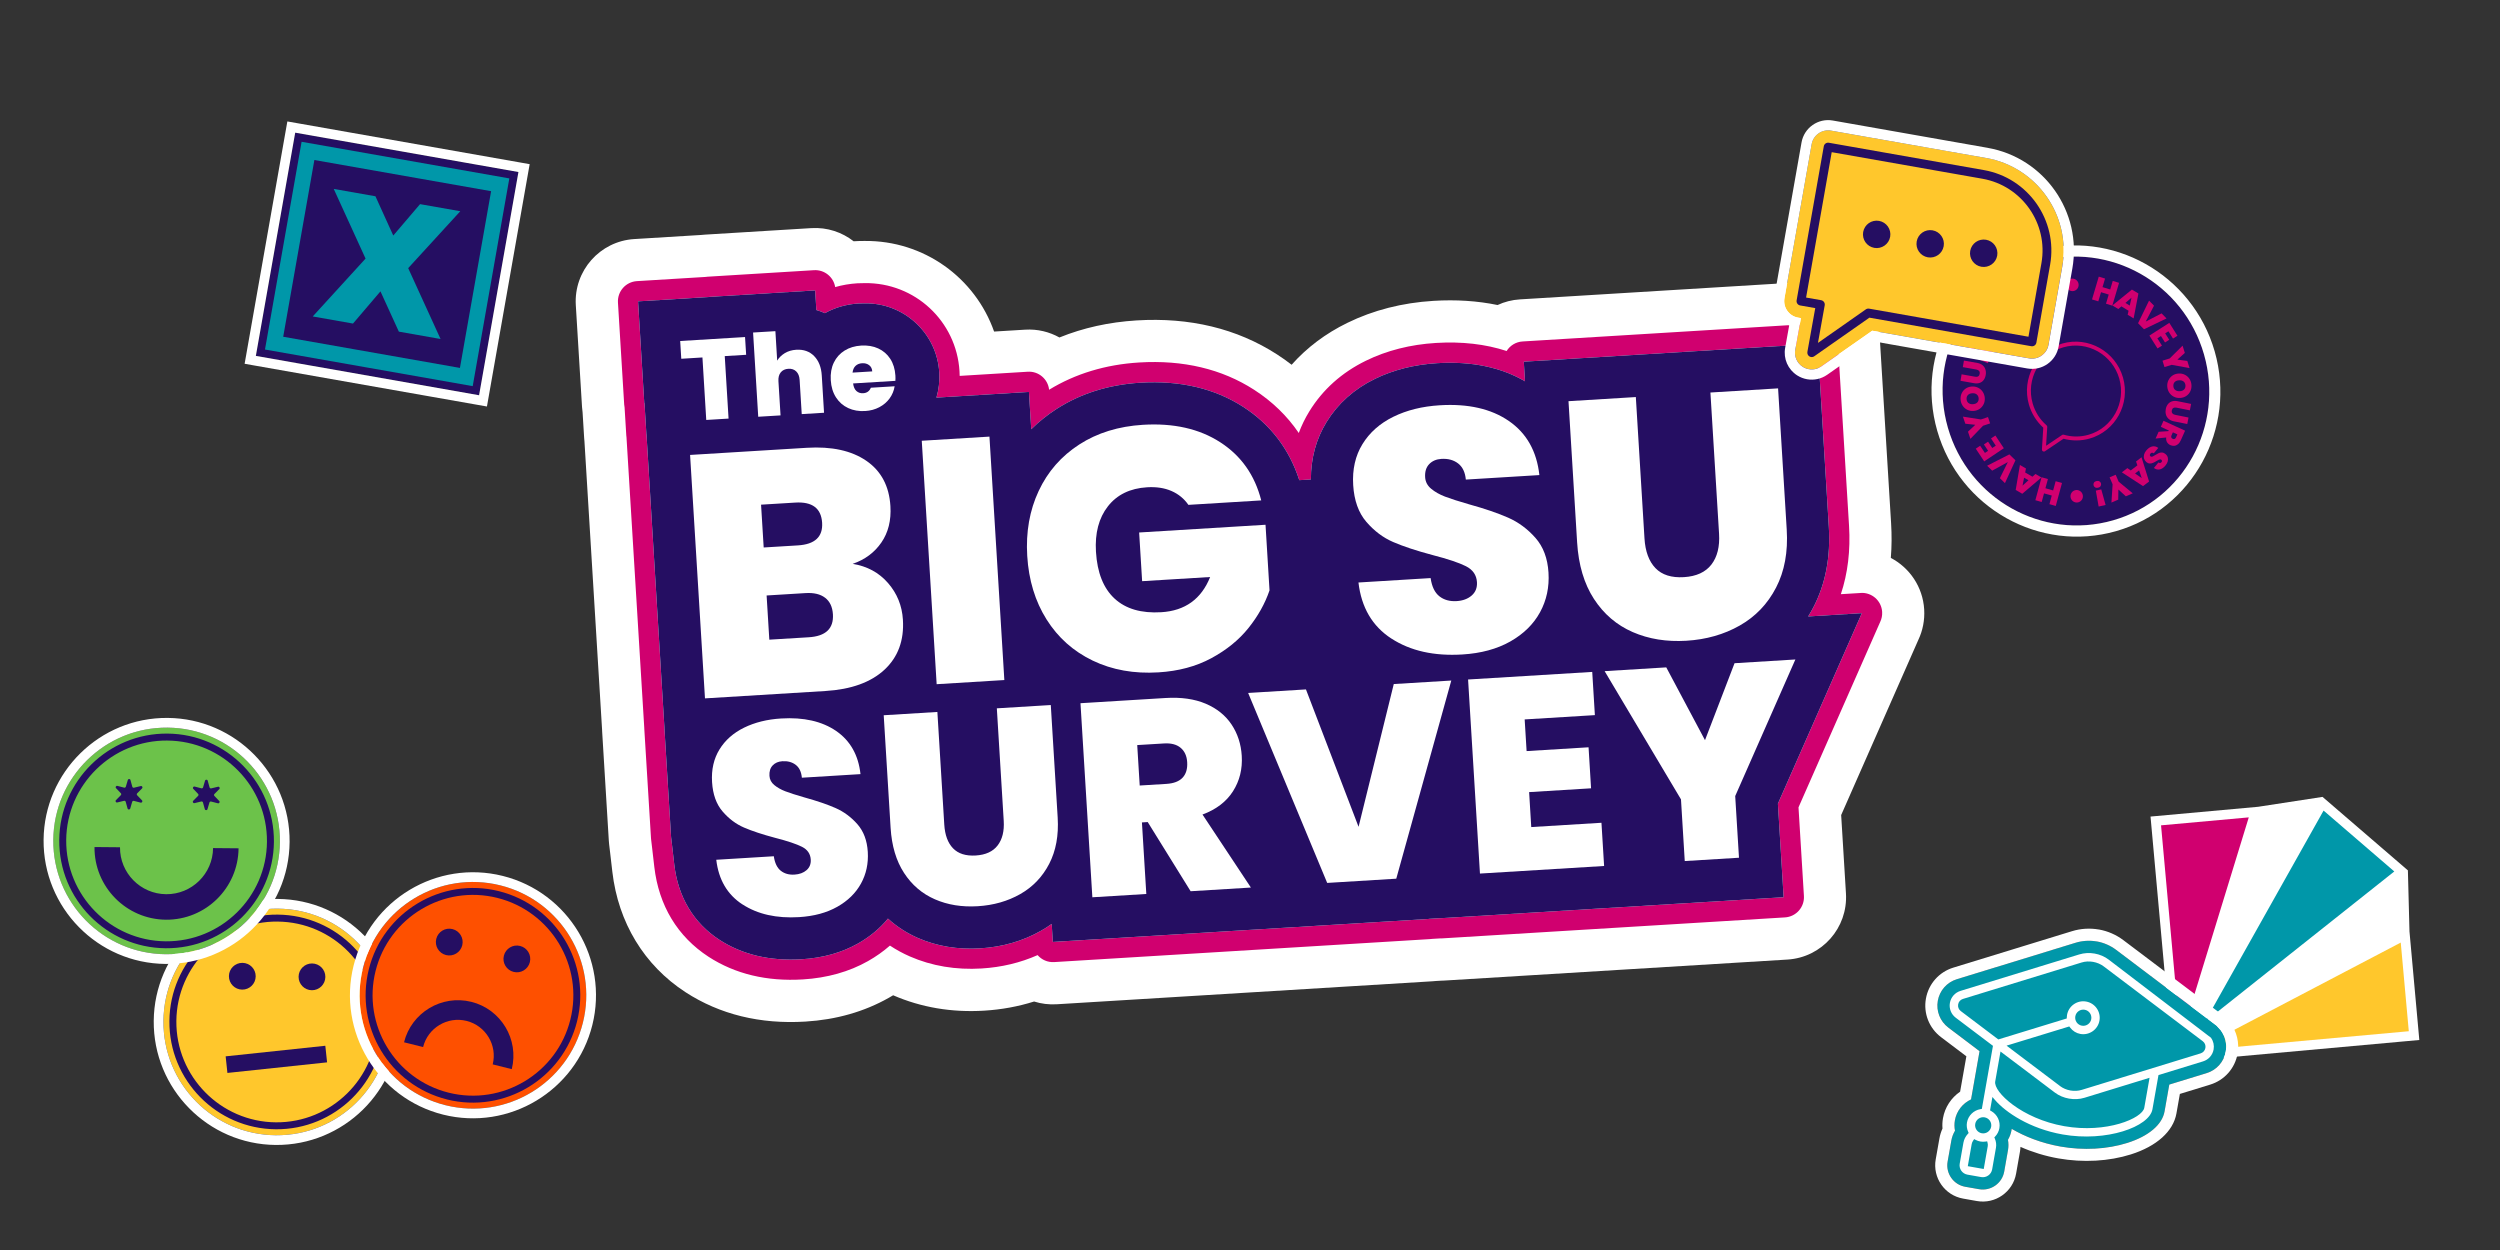
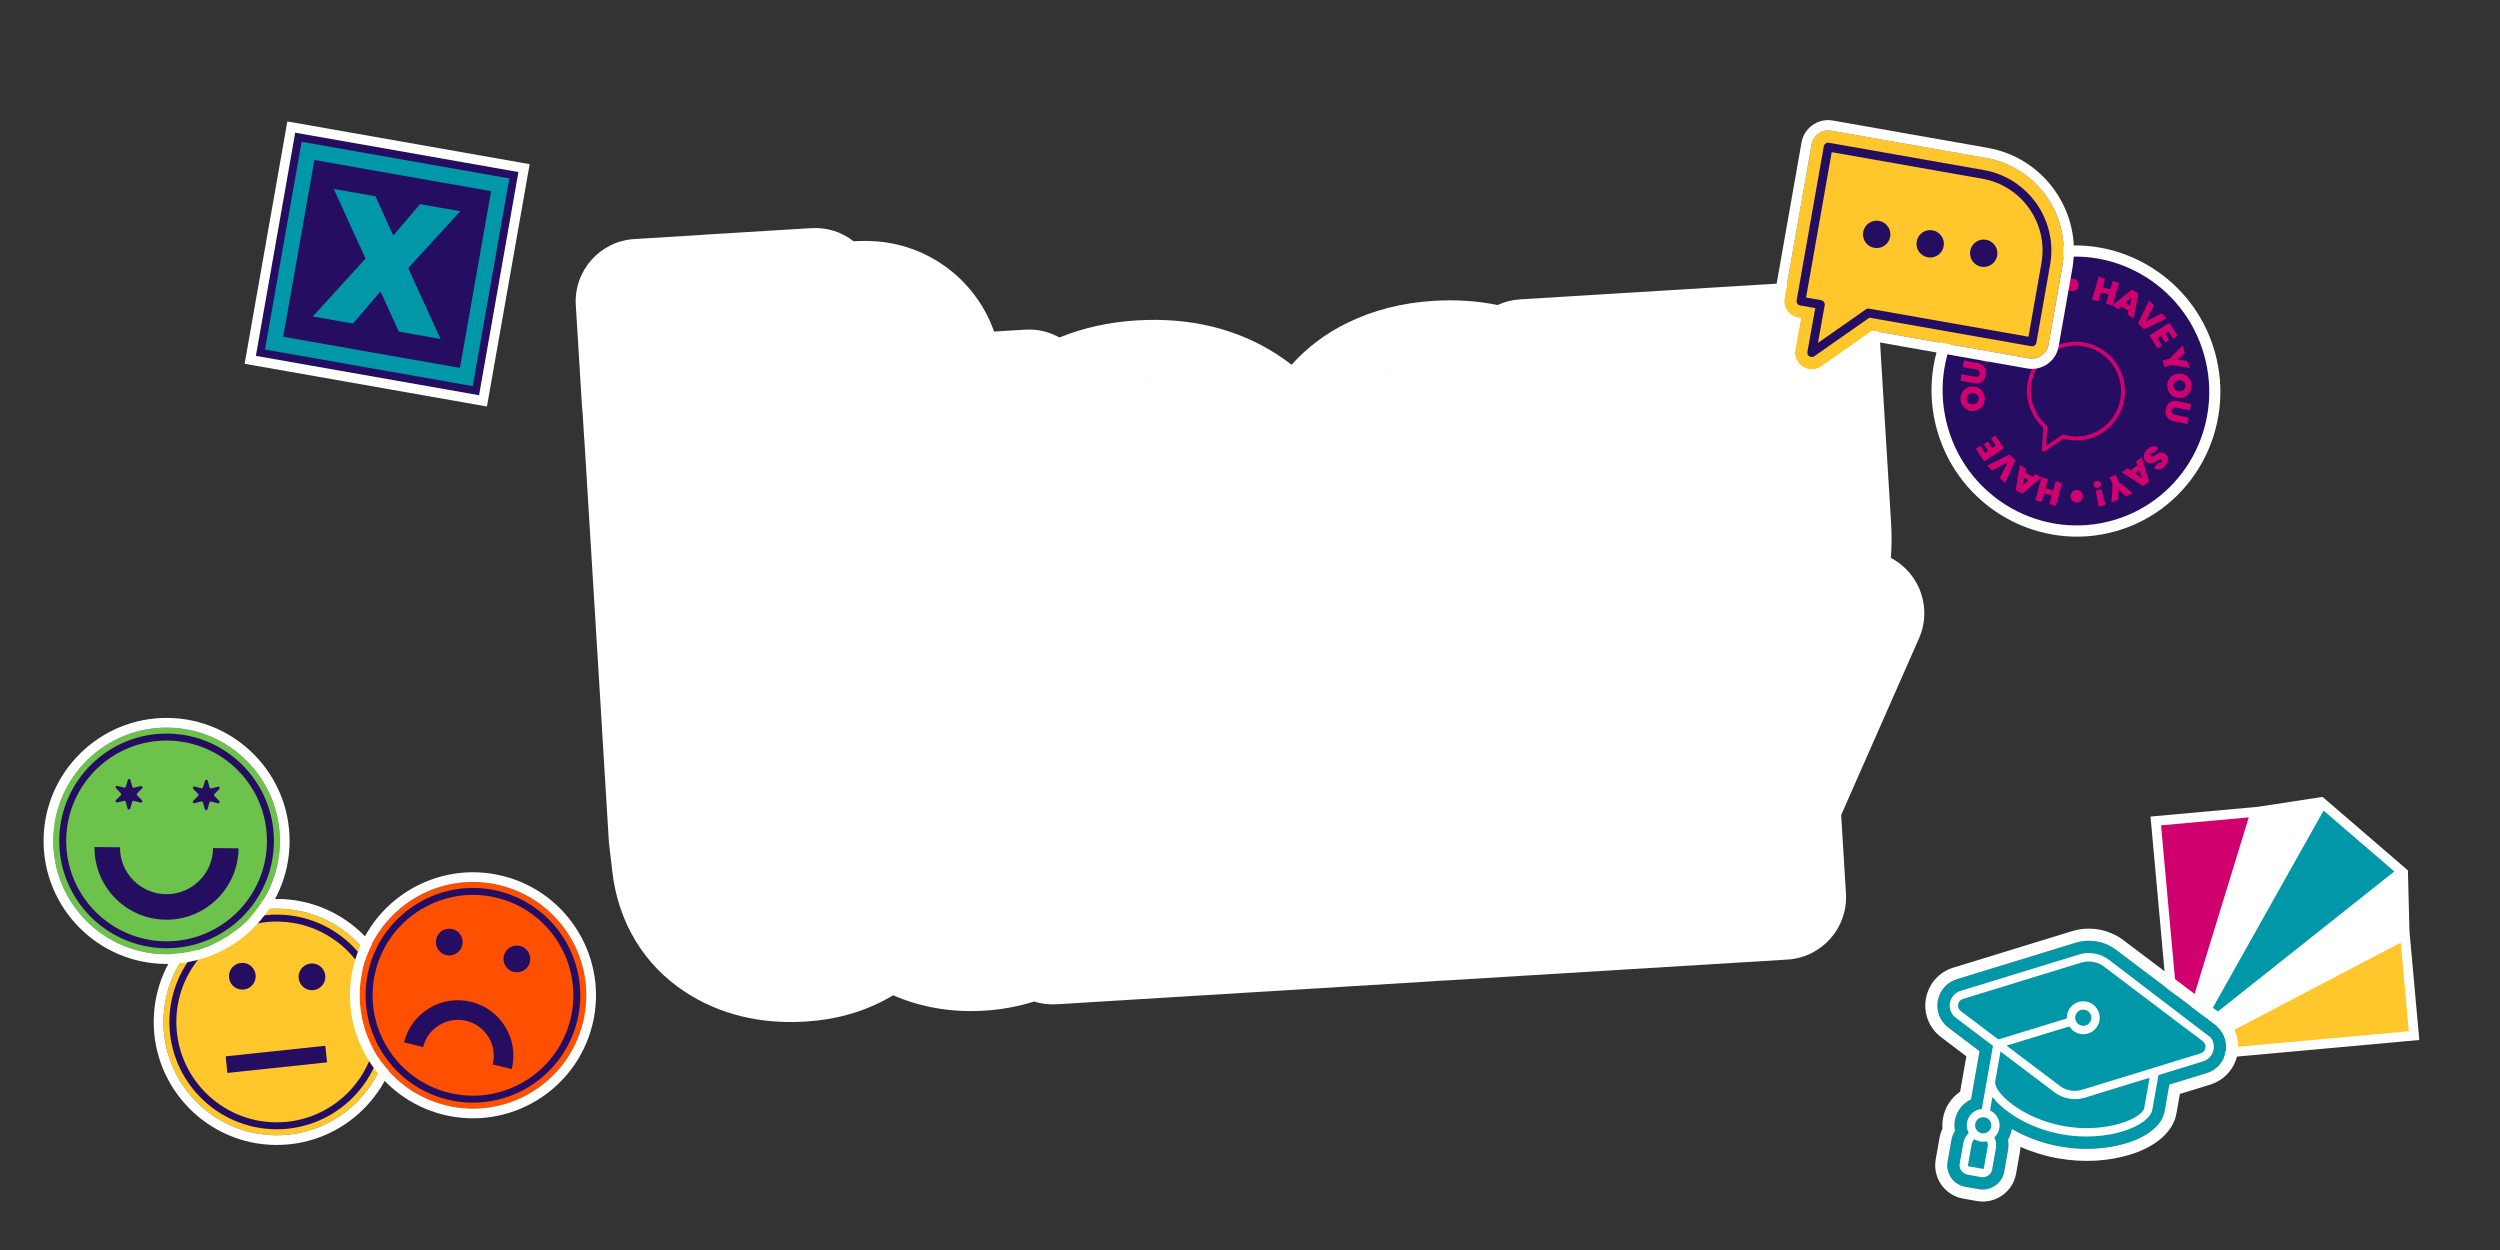
<svg xmlns="http://www.w3.org/2000/svg" id="Layer_1" data-name="Layer 1" viewBox="0 0 1200 600">
  <rect x="0" y="0" width="1200" height="600" fill="#333333" stroke="none" />
  <defs>
    <style>
      .cls-1 {
        clip-path: url(#clippath-6);
      }

      .cls-2 {
        clip-path: url(#clippath-7);
      }

      .cls-3 {
        clip-path: url(#clippath-4);
      }

      .cls-4 {
        clip-path: url(#clippath-9);
      }

      .cls-5 {
        clip-path: url(#clippath-10);
      }

      .cls-6 {
        fill: #fff;
      }

      .cls-7 {
        fill: #ffc72c;
      }

      .cls-8 {
        fill: none;
      }

      .cls-9 {
        fill: #6cc24a;
      }

      .cls-10 {
        fill: #fe5000;
      }

      .cls-11 {
        clip-path: url(#clippath-1);
      }

      .cls-12 {
        fill: #0097a9;
      }

      .cls-13 {
        clip-path: url(#clippath-5);
      }

      .cls-14 {
        fill: #250e62;
      }

      .cls-15 {
        fill: #d0006f;
      }

      .cls-16 {
        clip-path: url(#clippath-8);
      }

      .cls-17 {
        clip-path: url(#clippath-3);
      }

      .cls-18 {
        clip-path: url(#clippath-2);
      }

      .cls-19 {
        clip-path: url(#clippath);
      }
    </style>
    <clipPath id="clippath">
      <rect class="cls-8" width="1200" height="600" />
    </clipPath>
    <clipPath id="clippath-1">
      <rect class="cls-8" width="1200" height="600" />
    </clipPath>
    <clipPath id="clippath-2">
      <rect class="cls-8" width="1200" height="600" />
    </clipPath>
    <clipPath id="clippath-3">
      <rect class="cls-8" width="1200" height="600" />
    </clipPath>
    <clipPath id="clippath-4">
      <rect class="cls-8" width="1200" height="600" />
    </clipPath>
    <clipPath id="clippath-5">
      <rect class="cls-8" width="1200" height="600" />
    </clipPath>
    <clipPath id="clippath-6">
      <rect class="cls-8" width="1200" height="600" />
    </clipPath>
    <clipPath id="clippath-7">
      <rect class="cls-8" width="1200" height="600" />
    </clipPath>
    <clipPath id="clippath-8">
      <rect class="cls-8" width="1200" height="600" />
    </clipPath>
    <clipPath id="clippath-9">
      <rect class="cls-8" width="1200" height="600" />
    </clipPath>
    <clipPath id="clippath-10">
      <rect class="cls-8" width="1200" height="600" />
    </clipPath>
  </defs>
  <g class="cls-19">
    <g class="cls-11">
      <path class="cls-14" d="M1057.92,170.1c9.84,34.28-9.69,69.95-43.64,79.67-33.94,9.72-69.44-10.19-79.28-44.47-9.84-34.28,9.7-69.95,43.64-79.67,33.94-9.72,69.44,10.19,79.28,44.47" />
      <path class="cls-6" d="M977.15,120.45c-36.71,10.51-57.92,49.23-47.28,86.31,10.65,37.08,49.18,58.69,85.89,48.18,36.71-10.51,57.92-49.23,47.28-86.31-10.65-37.08-49.18-58.69-85.89-48.18M978.63,125.62c33.94-9.72,69.44,10.19,79.28,44.47,9.84,34.28-9.69,69.95-43.64,79.67-33.94,9.72-69.44-10.19-79.29-44.47-9.84-34.28,9.7-69.95,43.64-79.67" />
    </g>
    <polygon class="cls-15" points="1017.15 135.76 1013.91 146.71 1010.88 145.78 1012.18 141.39 1008.49 140.26 1007.19 144.65 1004.17 143.73 1007.41 132.78 1010.43 133.71 1009.21 137.82 1012.9 138.95 1014.12 134.83 1017.15 135.76" />
    <path class="cls-15" d="M1022.28,146.68l.84-3.8-2.92,2.53,2.09,1.27ZM1021.72,149.17l-3.45-2.11-1.48,1.28-2.85-1.73,9.38-7.62,3.12,1.9-2.3,11.94-2.86-1.74.43-1.92Z" />
    <polygon class="cls-15" points="1039.93 152.85 1029.12 158.05 1026.27 155.14 1031.55 144.3 1033.93 146.73 1029.94 154.37 1037.55 150.42 1039.93 152.85" />
    <polygon class="cls-15" points="1040.84 159.02 1039.28 160.01 1041.23 163.1 1039.21 164.39 1037.26 161.3 1035.54 162.4 1037.74 165.9 1035.61 167.26 1031.71 161.07 1041.27 154.97 1045.18 161.16 1043.05 162.52 1040.84 159.02" />
    <polygon class="cls-15" points="1050.98 176.68 1042.39 175.12 1038.95 176.19 1038 173.13 1041.45 172.06 1047.64 165.92 1048.72 169.4 1045.14 172.62 1049.91 173.25 1050.98 176.68" />
    <g class="cls-18">
      <path class="cls-15" d="M1044.12,187.19c.55.44,1.27.64,2.14.6.9-.05,1.6-.32,2.09-.81.49-.5.72-1.15.67-1.96-.05-.82-.34-1.45-.89-1.89-.55-.44-1.27-.64-2.17-.59-.89.04-1.58.31-2.08.8-.49.49-.72,1.15-.67,1.97.04.81.34,1.44.89,1.88M1040.89,182.47c.45-.92,1.1-1.67,1.95-2.24.85-.57,1.84-.88,2.95-.94,1.11-.06,2.13.16,3.04.64.91.48,1.64,1.15,2.18,2.03.54.87.84,1.84.9,2.91.06,1.08-.13,2.08-.58,3-.44.92-1.09,1.66-1.95,2.22-.86.56-1.84.87-2.96.93s-2.13-.15-3.04-.63c-.91-.47-1.64-1.15-2.19-2.02-.55-.87-.85-1.84-.91-2.91-.06-1.07.14-2.07.58-2.99" />
      <path class="cls-15" d="M1051.16,196.97l-6.47-1.3c-.6-.12-1.09-.07-1.47.14-.38.21-.63.61-.74,1.18s-.03,1.04.25,1.4c.28.36.71.6,1.3.72l6.46,1.3-.6,3.12-6.47-1.3c-1.02-.21-1.85-.6-2.49-1.18-.64-.58-1.07-1.28-1.29-2.1-.22-.82-.24-1.69-.07-2.6.17-.91.51-1.69,1.02-2.33.5-.64,1.15-1.1,1.95-1.36.79-.26,1.71-.29,2.74-.08l6.46,1.3-.6,3.1Z" />
-       <path class="cls-15" d="M1042.97,207.53l-.64,1.43c-.18.39-.21.73-.11,1.01.1.28.32.5.68.66.33.15.64.17.92.06s.51-.36.68-.75l.64-1.43-2.16-.99ZM1036.13,207.26l4.74-.32.14-.31-3.82-1.75,1.29-2.9,10.36,4.74-2.03,4.57c-.37.84-.83,1.48-1.38,1.93-.55.45-1.14.71-1.77.77-.64.07-1.27-.05-1.9-.33-.7-.32-1.24-.8-1.6-1.43-.36-.63-.49-1.38-.38-2.23l-5.09.5,1.44-3.24Z" />
      <path class="cls-15" d="M1033.01,214.31c1.02-.25,2.01-.02,2.95.68l-2.14,2.6c-.33-.23-.62-.33-.9-.29-.27.04-.51.18-.71.43-.19.23-.28.46-.29.7,0,.24.09.44.29.61.26.21.55.26.89.14.34-.12.82-.38,1.43-.78.66-.41,1.23-.72,1.7-.93.47-.2.98-.29,1.54-.27.56.03,1.11.27,1.67.74.56.47.93,1.02,1.1,1.64.17.62.15,1.26-.05,1.94-.2.67-.56,1.32-1.08,1.95-.84,1.02-1.75,1.64-2.73,1.85-.98.21-1.91-.02-2.81-.7l2.18-2.65c.27.21.54.3.8.26.26-.04.49-.18.69-.42.15-.18.22-.38.21-.58-.01-.21-.12-.39-.32-.56-.17-.14-.36-.19-.59-.17-.23.03-.46.1-.7.22-.24.12-.59.31-1.03.57-.65.4-1.21.7-1.7.9-.48.21-1,.3-1.55.28-.55-.02-1.08-.24-1.6-.67-.52-.44-.88-.96-1.08-1.57-.2-.61-.21-1.26-.05-1.96.17-.7.53-1.38,1.08-2.05.84-1.02,1.77-1.66,2.8-1.91" />
    </g>
    <path class="cls-15" d="M1024.84,227.28l3.2,2.21-1.28-3.69-1.93,1.48ZM1022.75,225.82l3.19-2.45-.64-1.86,2.63-2.02,3.62,11.64-2.89,2.21-10.17-6.62,2.64-2.03,1.61,1.12Z" />
    <polygon class="cls-15" points="1013.49 241.24 1014.05 232.47 1012.61 229.13 1015.52 227.87 1016.96 231.21 1023.72 236.8 1020.41 238.23 1016.83 234.97 1016.75 239.82 1013.49 241.24" />
    <g class="cls-17">
      <path class="cls-15" d="M1007.73,231.05c.4.23.65.57.76,1.04.11.46.03.89-.23,1.27-.26.38-.66.63-1.21.75-.53.12-1,.07-1.4-.17-.4-.23-.65-.58-.76-1.04-.1-.45-.03-.87.23-1.25.26-.38.66-.63,1.19-.75.54-.12,1.02-.07,1.41.16M1007.35,243.14l-1.36-7.64,2.62-.59,2.08,7.48-3.34.75Z" />
    </g>
    <polygon class="cls-15" points="976.97 240.1 979.95 229.08 983 229.94 981.8 234.36 985.51 235.41 986.71 230.98 989.76 231.84 986.77 242.86 983.72 242 984.85 237.86 981.13 236.82 980.01 240.96 976.97 240.1" />
    <path class="cls-15" d="M971.56,229.3l-.75,3.82,2.86-2.6-2.11-1.22ZM972.07,226.79l3.5,2.03,1.45-1.31,2.88,1.67-9.21,7.83-3.16-1.83,2.03-11.99,2.9,1.68-.38,1.93Z" />
    <polygon class="cls-15" points="953.81 223.56 964.5 218.1 967.41 220.94 962.38 231.91 959.94 229.53 963.76 221.8 956.24 225.92 953.81 223.56" />
    <polygon class="cls-15" points="952.76 217.41 954.29 216.38 952.27 213.34 954.26 212 956.28 215.04 957.98 213.91 955.69 210.46 957.79 209.05 961.84 215.15 952.42 221.47 948.37 215.37 950.47 213.96 952.76 217.41" />
-     <polygon class="cls-15" points="942.21 199.98 950.83 201.34 954.24 200.19 955.26 203.23 951.85 204.37 945.79 210.66 944.63 207.21 948.14 203.9 943.35 203.39 942.21 199.98" />
    <g class="cls-3">
      <path class="cls-15" d="M948.82,189.31c-.56-.43-1.28-.61-2.16-.55-.9.07-1.59.35-2.07.86-.48.51-.69,1.17-.63,1.98.07.82.37,1.44.93,1.87.56.43,1.28.61,2.18.54.89-.07,1.57-.35,2.05-.85.48-.5.69-1.16.63-1.98-.06-.81-.38-1.43-.94-1.86M952.16,193.96c-.43.93-1.06,1.69-1.9,2.28-.84.59-1.82.92-2.93,1.01-1.11.08-2.13-.11-3.05-.56-.92-.46-1.67-1.12-2.23-1.98-.56-.86-.89-1.82-.97-2.89-.08-1.08.08-2.08.51-3.01.42-.93,1.05-1.68,1.9-2.27.84-.58,1.82-.92,2.93-1,1.11-.08,2.13.1,3.05.56.92.45,1.67,1.11,2.24,1.97.57.86.89,1.82.98,2.89.08,1.07-.09,2.07-.51,3" />
      <path class="cls-15" d="M941.57,179.67l6.49,1.16c.6.11,1.09.05,1.47-.18.38-.22.61-.62.71-1.2.1-.58,0-1.04-.28-1.39-.29-.35-.72-.58-1.32-.69l-6.49-1.15.53-3.14,6.49,1.15c1.03.18,1.87.56,2.52,1.12.65.57,1.1,1.26,1.33,2.07.24.82.28,1.68.12,2.6-.16.92-.48,1.7-.96,2.36s-1.12,1.12-1.91,1.4c-.79.28-1.7.33-2.74.15l-6.49-1.15.53-3.12Z" />
      <path class="cls-15" d="M949.51,168.93l.61-1.45c.17-.4.2-.74.09-1.02-.11-.28-.34-.5-.69-.65-.34-.14-.64-.16-.92-.04-.28.12-.5.38-.66.76l-.61,1.45,2.18.94ZM956.36,169.04l-4.73.43-.13.31,3.86,1.66-1.22,2.93-10.46-4.5,1.93-4.61c.35-.85.8-1.5,1.34-1.96.54-.46,1.12-.73,1.76-.81.63-.08,1.27.02,1.9.29.71.31,1.26.77,1.63,1.4.38.62.52,1.36.43,2.22l5.07-.62-1.37,3.27Z" />
      <path class="cls-15" d="M959.31,161.94c-1.02.27-2.01.07-2.97-.61l2.08-2.65c.33.22.63.31.9.27.27-.05.5-.2.7-.45.18-.23.27-.46.27-.7,0-.24-.1-.44-.3-.6-.26-.21-.56-.25-.9-.12-.34.13-.81.4-1.42.81-.65.43-1.21.75-1.67.96-.46.21-.97.32-1.53.3-.56-.01-1.12-.25-1.69-.7-.57-.46-.95-.99-1.14-1.61-.18-.62-.18-1.26,0-1.94.19-.68.53-1.34,1.04-1.98.82-1.04,1.71-1.68,2.68-1.91.97-.23,1.91-.02,2.82.64l-2.12,2.7c-.28-.21-.54-.29-.8-.24-.26.05-.48.2-.68.44-.15.19-.21.38-.19.59.02.21.13.39.33.55.17.14.37.19.59.15.23-.03.46-.11.7-.24.24-.12.58-.32,1.01-.6.64-.41,1.2-.73,1.68-.94.48-.22.99-.32,1.54-.32.55,0,1.09.22,1.61.64.53.43.9.94,1.12,1.54.21.6.24,1.26.09,1.95s-.5,1.39-1.03,2.08c-.82,1.04-1.73,1.7-2.75,1.97" />
    </g>
    <path class="cls-15" d="M967.17,148.78l-3.25-2.13,1.36,3.66,1.89-1.52ZM969.3,150.19l-3.14,2.52.68,1.85-2.58,2.08-3.89-11.56,2.84-2.28,10.32,6.38-2.6,2.09-1.64-1.08Z" />
    <polygon class="cls-15" points="978.18 134.57 977.82 143.34 979.34 146.65 976.47 147.98 974.95 144.67 968.06 139.25 971.33 137.74 974.99 140.91 974.95 136.06 978.18 134.57" />
    <g class="cls-13">
      <path class="cls-15" d="M984.29,132.52l1.53,7.61-2.61.65-2.25-7.43,3.32-.83ZM984.19,144.61c-.4-.22-.66-.56-.78-1.02-.12-.46-.05-.89.2-1.27.25-.39.65-.65,1.19-.78.53-.13,1-.09,1.4.13.4.22.67.57.78,1.03.11.45.05.87-.21,1.26-.25.39-.64.65-1.17.78-.54.14-1.01.09-1.42-.12" />
      <path class="cls-15" d="M997.9,235.42c1.53.61,2.29,2.36,1.69,3.9-.6,1.54-2.33,2.3-3.86,1.68-1.53-.61-2.29-2.36-1.69-3.9.6-1.54,2.33-2.3,3.86-1.69" />
      <path class="cls-15" d="M995.85,133.95c1.53.61,2.29,2.36,1.69,3.9s-2.33,2.3-3.86,1.68c-1.53-.61-2.29-2.36-1.69-3.9s2.33-2.3,3.86-1.69" />
      <path class="cls-15" d="M990.06,208.66c.17-.05.35-.05.52,0,3.89,1.14,8,1.15,11.91.03,11.46-3.28,18.08-15.37,14.76-26.95-3.32-11.58-15.35-18.32-26.81-15.04-11.46,3.28-18.08,15.37-14.76,26.95,1.18,4.1,3.48,7.73,6.67,10.51.22.19.34.48.33.78l-.56,9.03,7.69-5.18c.08-.06.17-.1.26-.12M981.32,216.72c-.24.07-.5.04-.73-.09-.31-.18-.49-.52-.47-.88l.65-10.48c-3.28-2.98-5.66-6.8-6.9-11.1-3.61-12.58,3.58-25.71,16.04-29.28,12.45-3.57,25.52,3.77,29.13,16.34,3.61,12.58-3.58,25.71-16.03,29.28-4.1,1.17-8.42,1.2-12.52.08l-8.91,6c-.08.05-.17.1-.26.12" />
      <path class="cls-6" d="M853.41,385.78l2.74,44.89-2.74-44.89,22.44-50.95-22.44,50.95ZM691.41,440.75v-.04s-5.55.34-5.55.34l5.55-.34v.04ZM505.37,452.13l-.53-8.66.53,8.66ZM499.69,446.76c-2.18,1.24-4.42,2.34-6.73,3.31,2.31-.97,4.55-2.08,6.73-3.31.89-.5,1.76-1.03,2.62-1.58-.86.55-1.73,1.08-2.62,1.58M470.53,455.2h0c2.66-.16,5.27-.46,7.83-.9-2.55.43-5.16.74-7.83.9M440.64,450.23c-3.84-1.69-7.42-3.79-10.72-6.28,3.3,2.49,6.88,4.59,10.72,6.28,6.8,2.97,14.16,4.65,21.96,5.03-7.8-.38-15.16-2.06-21.96-5.03M393.14,459.44c1.64-.29,3.24-.64,4.81-1.05-1.57.4-3.17.76-4.81,1.05M423.15,444.33c-3.26,3.28-7.04,6.14-11.31,8.55-.97.55-1.96,1.07-2.97,1.56-1.71.83-3.49,1.56-5.32,2.22,1.83-.66,3.61-1.39,5.32-2.22,1.01-.49,2-1.01,2.97-1.56,4.27-2.42,8.05-5.27,11.31-8.55,1.09-1.09,2.11-2.23,3.08-3.41-.97,1.18-1.99,2.32-3.08,3.41M373.75,460.38c3.55.28,7.23.3,11.04.06-3.8.23-7.48.21-11.04-.06M323.69,415.03l-1.1-9.55-.22-1.86.22,1.86,1.1,9.55c1.25,10.7,5.18,19.94,11.53,27.28-6.35-7.34-10.28-16.58-11.53-27.28M310.3,208.43l-.91-14.86.91,14.86ZM318.96,349.37h0l-8.62-140.95,8.62,140.95ZM340.17,142.52h0v.05s0-.05,0-.05ZM391.28,139.4l.58,9.42c.7.2,1.4.43,2.08.68.68.25,1.36.53,2.03.82-.67-.29-1.35-.57-2.03-.82-.69-.25-1.38-.48-2.08-.68l-.58-9.42ZM412.13,145.68h0c-1.47.09-2.92.26-4.33.5,1.41-.24,2.86-.41,4.33-.5M427.83,147.81c-3.98-1.47-8.27-2.26-12.74-2.19-.49,0-.99.02-1.48.03.49-.01.99-.04,1.48-.03,4.47-.07,8.76.72,12.74,2.19M450.85,178.76c.13,2.1.07,4.17-.16,6.19.23-2.02.29-4.09.16-6.19-.87-14.18-10-25.9-22.42-30.74,12.42,4.85,21.55,16.56,22.42,30.74M536.32,185.02c-6.36,1.15-12.37,2.98-18.03,5.41,5.66-2.43,11.66-4.27,18.03-5.41M511.54,193.69c-1.51.83-2.99,1.71-4.43,2.65-2.68,1.73-5.21,3.62-7.61,5.64,2.4-2.02,4.93-3.91,7.61-5.64,1.45-.93,2.92-1.81,4.43-2.65M570.92,185.07c-2.3-.44-4.65-.78-7.04-1.04,2.39.26,4.74.6,7.04,1.04M558.28,183.6c-3.54-.16-7.17-.13-10.9.1,3.73-.23,7.36-.26,10.9-.1M580.96,187.72c-1.27-.43-2.55-.84-3.86-1.2,1.31.36,2.59.77,3.86,1.2M603.63,200.37c-2.17-1.82-4.48-3.52-6.93-5.1-2.03-1.31-4.12-2.49-6.28-3.58,2.15,1.09,4.25,2.27,6.28,3.58,2.45,1.58,4.76,3.28,6.93,5.1M495,206.05c.57-.56,1.17-1.1,1.75-1.65-.59.55-1.19,1.09-1.75,1.65ZM449.49,190.85c.28-.95.52-1.93.72-2.91-.2.98-.44,1.96-.72,2.91M668.71,178.32c-1.42.47-2.82.99-4.19,1.54,1.37-.55,2.77-1.07,4.19-1.54M636.74,202.59c5.45-8.87,13.24-15.85,23.18-20.71.85-.42,1.73-.8,2.6-1.19-.87.38-1.75.77-2.6,1.19-9.94,4.86-17.74,11.84-23.18,20.71-5,8.15-7.5,17.39-7.51,27.55,0-10.16,2.51-19.41,7.51-27.55M731.44,173.61l.58,9.41-.58-9.41ZM872.45,164.98l5.38,88c.44,7.18.04,14.01-1.19,20.42,1.23-6.41,1.63-13.24,1.19-20.42l-5.38-88ZM907.6,267.78c.44-5.4.48-10.94.13-16.63l-5.38-88c-1.01-16.52-15.22-29.08-31.73-28.08l-141.02,8.63c-3.84.23-7.47,1.18-10.76,2.71-9.64-1.99-19.92-2.67-30.79-2-14.98.92-28.88,4.47-41.31,10.56-10.46,5.11-19.42,11.85-26.76,20.11-2.26-1.76-4.61-3.42-7.04-4.99-19.19-12.37-41.86-17.86-67.38-16.29-13.21.81-25.6,3.55-37.03,8.19-4.84-2.71-10.5-4.12-16.46-3.75l-14.9.91c-9.05-25.72-33.6-43.77-62.15-43.49-1.68-.01-3.23.03-4.72.12-.18.01-.36.02-.54.04-5.57-4.36-12.69-6.79-20.31-6.32l-51.11,3.13c-.58.03-1.15.09-1.71.15l-32.16,1.97c-16.51,1.01-29.09,15.22-28.08,31.73l2.99,48.93c.05.84.14,1.67.26,2.5l.76,12.36c.03.54.08,1.07.14,1.59l8.46,138.37c0,.33.02.65.04.98l2.71,44.39.49,8c.03.56.08,1.12.15,1.67l.44,3.72,1.1,9.49c2.84,24.37,15.3,44.87,35.08,57.75,16.5,10.71,35.87,15.46,57.6,14.13,14.77-.9,28.22-4.74,39.98-11.39.72-.4,1.42-.82,2.12-1.24,13.49,5.86,28.15,8.33,43.65,7.39,8.35-.51,16.37-1.98,24.01-4.39,3.4,1.07,7.06,1.55,10.83,1.32l180.47-11.04c.51-.03,1.03-.08,1.53-.13l2.48-.15c.51,0,1.03-.02,1.55-.06l164.75-10.08c16.52-1.01,29.09-15.22,28.08-31.73l-2.3-37.63,37.07-84.15c2.07-4.4,3.09-9.36,2.78-14.56-.66-10.86-7.03-20.01-16-24.72" />
-       <path class="cls-15" d="M853.41,385.78l2.74,44.89-2.74-44.89,20.14-45.73-20.14,45.73ZM691.41,440.75v-.04s0,.04,0,.04ZM505.37,452.13l-.53-8.66.53,8.66ZM499.69,446.76c-2.18,1.24-4.42,2.34-6.73,3.31,2.31-.97,4.55-2.08,6.73-3.31.89-.5,1.76-1.03,2.62-1.58-.86.55-1.73,1.08-2.62,1.58M470.53,455.2h0c2.66-.16,5.27-.46,7.83-.9-2.55.43-5.16.74-7.83.9M440.64,450.23c-4.43-1.95-8.5-4.46-12.21-7.47,3.71,3.01,7.78,5.52,12.21,7.47,6.8,2.97,14.16,4.65,21.96,5.03-7.8-.38-15.16-2.06-21.96-5.03M426.23,440.92h0c-.97,1.18-1.99,2.32-3.08,3.41,1.09-1.09,2.11-2.23,3.08-3.41M411.84,452.88c-.97.55-1.96,1.07-2.97,1.56,1.01-.49,2-1.01,2.97-1.56,2.85-1.61,5.48-3.42,7.88-5.42-2.4,2-5.04,3.81-7.88,5.42M373.75,460.38c3.55.28,7.23.3,11.04.07-3.8.23-7.48.21-11.04-.07M326.11,426.11c-1.15-3.48-1.96-7.18-2.41-11.07l-1.1-9.55-.22-1.86.22,1.86,1.1,9.55c.45,3.89,1.26,7.59,2.41,11.07.57,1.74,1.23,3.43,1.98,5.06-.74-1.63-1.41-3.32-1.98-5.06M310.3,208.43l-.91-14.86.91,14.86ZM318.96,349.37h0l-8.62-140.95,8.62,140.95ZM340.18,142.57v-.05s0,.05,0,.05l-33.88,2.07,33.88-2.07ZM391.28,139.4l.58,9.42c.7.2,1.4.43,2.08.68.69.25,1.36.53,2.03.82-.67-.29-1.35-.57-2.03-.82-.69-.25-1.38-.48-2.08-.68l-.58-9.42ZM412.13,145.68h0c-1.48.09-2.92.26-4.33.5,1.41-.24,2.86-.41,4.33-.5M450.85,178.76c.13,2.1.07,4.17-.16,6.19.23-2.02.29-4.09.16-6.19-1.16-18.91-17-33.43-35.76-33.14-.49,0-.99.02-1.48.03.49,0,.99-.04,1.48-.03,18.76-.29,34.6,14.22,35.76,33.14M507.11,196.33c8.67-5.59,18.46-9.38,29.21-11.32-10.75,1.94-20.54,5.73-29.21,11.32-3.31,2.14-6.42,4.5-9.3,7.07-.96.86-1.9,1.74-2.81,2.64.91-.9,1.85-1.78,2.81-2.64,2.88-2.57,5.99-4.93,9.3-7.07M570.92,185.07c-7.35-1.42-15.21-1.88-23.53-1.37,8.32-.51,16.18-.05,23.53,1.37M583.02,188.44c-1.93-.72-3.91-1.36-5.93-1.92,2.02.56,4,1.2,5.93,1.92M596.7,195.27c2.45,1.58,4.77,3.28,6.93,5.1-2.17-1.82-4.48-3.52-6.93-5.1-2.57-1.66-5.24-3.14-8.01-4.45,2.77,1.31,5.44,2.79,8.01,4.45M449.49,190.85c.28-.95.52-1.92.72-2.91-.2.99-.44,1.96-.72,2.91M636.74,202.59c5.45-8.87,13.24-15.85,23.18-20.71,8.85-4.34,18.93-6.88,29.96-7.56-11.02.68-21.11,3.22-29.96,7.56-9.94,4.86-17.74,11.84-23.18,20.71-5,8.14-7.5,17.39-7.51,27.55,0-10.16,2.51-19.41,7.51-27.55M731.44,173.61l.58,9.41-.58-9.41ZM872.45,164.98l5.38,88c.44,7.18.04,14.01-1.19,20.42,1.23-6.42,1.63-13.24,1.19-20.42l-5.38-88ZM893.12,284.63h0l-9.51.58c3.33-10.01,4.66-21.01,3.93-32.82l-5.38-88c-.33-5.36-4.93-9.43-10.29-9.11l-141.02,8.62c-3.27.2-6.06,1.99-7.67,4.58-10.17-3.33-21.51-4.62-33.89-3.87-12.3.75-23.62,3.62-33.64,8.53-11.6,5.67-20.75,13.86-27.19,24.35-2.03,3.3-3.71,6.76-5.05,10.35-5.56-8.19-12.73-15.13-21.44-20.75-15.49-9.98-34.05-14.39-55.17-13.1-16.1.98-30.63,5.39-43.23,13.09-.55-5.13-5.05-8.97-10.25-8.65l-32.68,2c0-.76-.04-1.51-.08-2.27-1.47-24.03-21.44-42.57-45.48-42.26-1.3-.01-2.43.02-3.53.08-3.69.23-7.26.84-10.66,1.82-.8-4.86-5.16-8.42-10.18-8.11l-51.11,3.13c-.33.02-.65.06-.97.11l-32.9,2.01c-5.36.33-9.43,4.93-9.11,10.29l2.99,48.93c.03.48.09.95.19,1.41l.82,13.44c.02.3.05.61.1.9l8.53,139.48c0,.18,0,.37.02.56l2.72,44.39.49,8c.01.18.03.36.05.54l.44,3.72,1.1,9.53c2.16,18.53,11.15,33.43,26.01,43.1,12.77,8.29,28.01,11.95,45.32,10.89,11.67-.71,22.19-3.68,31.25-8.8,3.83-2.17,7.35-4.66,10.52-7.44,3.02,2,6.22,3.75,9.59,5.22,10.51,4.59,22.08,6.52,34.4,5.77,9.58-.59,18.6-2.74,26.89-6.42,1.91,2.21,4.8,3.54,7.95,3.35l180.47-11.04c.29-.02.59-.05.87-.09l3.81-.23c.29,0,.58,0,.88-.01l164.75-10.08c5.36-.33,9.43-4.94,9.1-10.29l-2.6-42.54,39.22-89.03c.69-1.44,1.03-3.07.93-4.78-.33-5.36-4.93-9.43-10.29-9.11" />
      <path class="cls-6" d="M867.92,295.9c.92-1.47,1.76-2.98,2.56-4.52,5.76-11.11,8.23-24.03,7.35-38.4l-5.38-88-141.02,8.63.58,9.41c-11.63-6.77-25.78-9.7-42.13-8.7-11.02.68-21.11,3.22-29.96,7.56-9.94,4.86-17.74,11.84-23.18,20.71-5,8.15-7.5,17.39-7.51,27.55l-5.57.34c-4.82-14.93-13.87-26.77-26.96-35.21-13.7-8.83-30.29-12.73-49.32-11.57-15.16.93-28.71,5.18-40.28,12.64-4.42,2.85-8.47,6.1-12.11,9.71l-1.1-17.91-44.41,2.72c1.12-3.82,1.61-7.9,1.36-12.1-1.16-18.91-17.01-33.43-35.76-33.14-.98,0-1.96,0-2.96.06-5.9.36-11.32,1.93-16.15,4.64-1.33-.58-2.71-1.1-4.12-1.5l-.58-9.42-51.11,3.13v.05s-33.88,2.07-33.88,2.07l2.99,48.93h.1s.91,14.86.91,14.86h.04s8.62,140.94,8.62,140.94h-.02s2.72,44.39,2.72,44.39l.49,8,.44,3.72,1.1,9.55c1.81,15.56,9.31,28.04,21.66,36.07,10.96,7.12,24.22,10.27,39.43,9.34,10.2-.62,19.31-3.18,27.06-7.56,5.69-3.22,10.52-7.23,14.39-11.96,4.26,3.86,9.09,6.97,14.41,9.31,9.07,3.96,19.13,5.63,29.9,4.97,10.65-.65,20.46-3.49,29.16-8.44,1.77-1,3.49-2.11,5.15-3.3l.53,8.66,180.47-11.04v-.04s5.56-.34,5.56-.34v.04s164.75-10.08,164.75-10.08l-2.75-44.89,40.29-91.46-25.78,1.58Z" />
-       <path class="cls-14" d="M867.92,295.9c.92-1.47,1.76-2.98,2.56-4.52,5.76-11.11,8.23-24.03,7.35-38.4l-5.38-88-141.02,8.63.58,9.41c-11.63-6.77-25.78-9.7-42.13-8.7-11.02.68-21.11,3.22-29.96,7.56-9.94,4.86-17.74,11.84-23.18,20.71-5,8.15-7.5,17.39-7.51,27.55l-5.57.34c-4.82-14.93-13.87-26.77-26.96-35.21-13.7-8.83-30.29-12.73-49.32-11.57-15.16.93-28.71,5.18-40.28,12.64-4.42,2.85-8.47,6.1-12.11,9.71l-1.1-17.91-44.41,2.72c1.12-3.82,1.61-7.9,1.36-12.1-1.16-18.91-17.01-33.43-35.76-33.14-.98,0-1.96,0-2.96.06-5.9.36-11.32,1.93-16.15,4.64-1.33-.58-2.71-1.1-4.12-1.5l-.58-9.42-51.11,3.13v.05s-33.88,2.07-33.88,2.07l2.99,48.93h.1s.91,14.86.91,14.86h.04s8.62,140.94,8.62,140.94h-.02s2.72,44.39,2.72,44.39l.49,8,.44,3.72,1.1,9.55c1.81,15.56,9.31,28.04,21.66,36.07,10.96,7.12,24.22,10.27,39.43,9.34,10.2-.62,19.31-3.18,27.06-7.56,5.69-3.22,10.52-7.23,14.39-11.96,4.26,3.86,9.09,6.97,14.41,9.31,9.07,3.96,19.13,5.63,29.9,4.97,10.65-.65,20.46-3.49,29.16-8.44,1.77-1,3.49-2.11,5.15-3.3l.53,8.66,180.47-11.04v-.04s5.56-.34,5.56-.34v.04s164.75-10.08,164.75-10.08l-2.75-44.89,40.29-91.46-25.78,1.58Z" />
      <path class="cls-6" d="M399.8,294.86c-.22-3.54-1.46-6.18-3.73-7.92-2.27-1.75-5.39-2.5-9.37-2.26l-18.73,1.15,1.3,21.21,18.89-1.15c8.18-.5,12.05-4.17,11.64-11.03M366.56,262.79l16.41-1c8.18-.5,12.06-4.12,11.65-10.86-.43-6.96-4.73-10.19-12.9-9.69l-16.41,1,1.26,20.55ZM426.25,279.85c4.35,5,6.74,10.88,7.15,17.61.61,9.94-2.34,17.94-8.85,24-6.51,6.05-15.95,9.46-28.32,10.22l-57.84,3.54-7.15-116.85,56.02-3.43c11.93-.73,21.46,1.35,28.58,6.24,7.12,4.89,10.97,12.14,11.56,21.75.42,6.85-1.03,12.68-4.34,17.48-3.31,4.81-7.9,8.22-13.77,10.24,6.95,1.13,12.6,4.19,16.95,9.19" />
    </g>
    <rect class="cls-6" x="445.99" y="210.46" width="32.55" height="117.07" transform="translate(-15.56 28.72) rotate(-3.5)" />
    <g class="cls-1">
-       <path class="cls-6" d="M570.43,242.33c-2.07-2.98-4.78-5.2-8.14-6.66-3.36-1.46-7.26-2.05-11.67-1.78-8.18.5-14.45,3.55-18.82,9.14-4.37,5.59-6.28,12.86-5.74,21.81.61,10.06,3.59,17.55,8.95,22.49,5.35,4.94,12.83,7.12,22.44,6.53,11.38-.7,19.19-6.33,23.42-16.9l-32.65,2-1.43-23.37,60.66-3.71,1.92,31.49c-2.16,6.35-5.54,12.37-10.12,18.09-4.59,5.72-10.53,10.54-17.83,14.48-7.3,3.94-15.76,6.2-25.37,6.79-11.71.72-22.22-1.16-31.54-5.64-9.31-4.48-16.7-11.07-22.17-19.77-5.47-8.7-8.56-18.86-9.27-30.46-.7-11.49,1.13-21.89,5.49-31.2,4.36-9.31,10.87-16.75,19.51-22.32,8.64-5.57,18.82-8.72,30.53-9.44,14.7-.9,27.07,1.89,37.11,8.38,10.05,6.49,16.6,15.79,19.68,27.91l-34.97,2.14Z" />
      <path class="cls-6" d="M667.85,306.5c-9.13-5.93-14.39-14.9-15.79-26.9l34.64-2.12c.58,4.07,1.98,6.98,4.19,8.73,2.21,1.75,4.98,2.52,8.29,2.32,2.98-.18,5.39-1.08,7.24-2.69,1.84-1.61,2.68-3.74,2.52-6.39-.21-3.42-1.97-5.98-5.29-7.66-3.32-1.68-8.64-3.46-15.96-5.35-7.78-2.07-14.09-4.16-18.93-6.25-4.85-2.09-9.14-5.32-12.91-9.69-3.76-4.37-5.87-10.26-6.32-17.66-.46-7.51,1.02-14.06,4.45-19.65,3.43-5.59,8.37-9.97,14.83-13.14,6.46-3.17,13.89-5.01,22.29-5.52,13.59-.83,24.64,1.68,33.15,7.54,8.51,5.86,13.39,14.51,14.65,25.97l-35.3,2.16c-.33-3.53-1.57-6.11-3.72-7.76-2.15-1.64-4.83-2.37-8.03-2.17-2.43.15-4.38.99-5.84,2.52-1.46,1.53-2.11,3.62-1.94,6.28.13,2.21,1.1,4.06,2.92,5.56,1.81,1.5,4.02,2.75,6.64,3.75,2.61,1,6.46,2.24,11.54,3.7,7.56,2.09,13.82,4.23,18.78,6.42,4.96,2.19,9.31,5.42,13.07,9.68,3.76,4.26,5.84,9.82,6.26,16.67.43,6.96-.93,13.31-4.07,19.05-3.14,5.74-7.91,10.41-14.28,14.02-6.38,3.61-14.04,5.68-22.99,6.23-13.59.83-24.95-1.72-34.07-7.65" />
      <path class="cls-6" d="M785.2,190.6l4.15,67.79c.38,6.3,2.15,11.07,5.28,14.32,3.13,3.25,7.69,4.69,13.66,4.32s10.36-2.38,13.19-6.05c2.82-3.67,4.05-8.59,3.67-14.78l-4.15-67.79,32.48-1.99,4.15,67.79c.66,10.72-1.05,20-5.12,27.85-4.07,7.85-9.88,13.91-17.43,18.2-7.56,4.29-16.09,6.72-25.59,7.3-9.5.58-18.1-.81-25.79-4.16-7.69-3.36-13.9-8.66-18.61-15.92-4.71-7.25-7.4-16.29-8.07-27.12l-4.14-67.79,32.32-1.98Z" />
      <path class="cls-6" d="M356.39,434.13c-7.27-4.73-11.47-11.88-12.58-21.44l27.62-1.69c.46,3.24,1.58,5.56,3.34,6.96,1.77,1.4,3.97,2.01,6.61,1.85,2.38-.15,4.3-.86,5.77-2.14,1.47-1.28,2.14-2.98,2.01-5.1-.17-2.73-1.57-4.77-4.22-6.11-2.65-1.34-6.89-2.76-12.73-4.26-6.2-1.65-11.23-3.31-15.09-4.98-3.86-1.66-7.29-4.24-10.29-7.73-3-3.49-4.68-8.18-5.04-14.08-.37-5.99.82-11.21,3.55-15.67,2.73-4.45,6.68-7.94,11.83-10.47,5.15-2.52,11.07-3.99,17.77-4.4,10.83-.66,19.64,1.34,26.43,6.01,6.78,4.67,10.67,11.57,11.67,20.7l-28.14,1.72c-.26-2.81-1.25-4.88-2.96-6.18-1.72-1.31-3.85-1.89-6.4-1.73-1.94.12-3.49.79-4.65,2.01-1.16,1.22-1.68,2.89-1.55,5,.11,1.76.88,3.24,2.33,4.43,1.44,1.19,3.21,2.19,5.29,2.99,2.08.8,5.15,1.79,9.2,2.95,6.02,1.67,11.02,3.37,14.97,5.12,3.95,1.75,7.42,4.32,10.42,7.72,2.99,3.4,4.66,7.83,4.99,13.29.34,5.55-.74,10.61-3.25,15.18-2.51,4.58-6.3,8.3-11.38,11.17-5.09,2.88-11.19,4.53-18.33,4.97-10.83.66-19.89-1.37-27.16-6.1" />
      <path class="cls-6" d="M449.94,341.74l3.31,54.04c.31,5.02,1.71,8.83,4.21,11.41,2.5,2.59,6.13,3.74,10.89,3.45,4.76-.29,8.26-1.9,10.51-4.82,2.25-2.92,3.23-6.85,2.93-11.78l-3.31-54.04,25.9-1.58,3.31,54.04c.52,8.55-.84,15.95-4.08,22.2-3.24,6.26-7.88,11.09-13.9,14.51-6.02,3.42-12.83,5.36-20.4,5.82-7.58.46-14.43-.64-20.56-3.32-6.13-2.68-11.08-6.9-14.83-12.69-3.76-5.78-5.9-12.99-6.43-21.62l-3.31-54.04,25.77-1.58Z" />
      <path class="cls-6" d="M547.05,377.05l12.82-.78c3.52-.22,6.11-1.21,7.78-2.99,1.66-1.78,2.39-4.26,2.2-7.43-.18-2.99-1.23-5.3-3.14-6.9-1.91-1.61-4.59-2.31-8.02-2.09l-12.82.78,1.19,19.42ZM571.51,427.81l-20.6-33.22-2.78.17,2.1,34.35-25.9,1.58-5.7-93.15,40.83-2.5c7.48-.46,13.91.46,19.27,2.73,5.35,2.28,9.49,5.61,12.41,9.98,2.92,4.38,4.55,9.38,4.9,15.02.39,6.34-1.01,12.02-4.2,17.03-3.19,5.01-8.07,8.74-14.64,11.17l23.23,35.05-28.94,1.77Z" />
    </g>
    <polygon class="cls-6" points="696.62 326.66 670.21 421.77 637.05 423.8 599.11 332.62 626.86 330.92 652.11 396.88 669.01 328.34 696.62 326.66" />
    <polygon class="cls-6" points="731.84 345.32 732.77 360.52 762.51 358.7 763.71 378.39 733.98 380.21 735 396.99 768.7 394.93 769.97 415.67 710.38 419.31 704.68 326.16 764.27 322.52 765.54 343.26 731.84 345.32" />
    <polygon class="cls-6" points="861.78 316.55 832.9 382.11 834.71 411.71 808.68 413.3 806.87 383.7 770.22 322.15 799.81 320.34 818.4 355.28 832.58 318.34 861.78 316.55" />
    <polygon class="cls-6" points="357.62 161.78 358.15 170.3 347.88 170.93 349.71 200.92 339 201.58 337.17 171.58 327.01 172.21 326.49 163.68 357.62 161.78" />
    <g class="cls-2">
      <path class="cls-6" d="M390.78,170.91c2.2,2.22,3.43,5.34,3.67,9.35l1.09,17.86-10.71.65-1.01-16.44c-.11-1.75-.65-3.1-1.62-4.04-.97-.95-2.23-1.37-3.76-1.28-1.6.1-2.83.68-3.68,1.73-.85,1.06-1.22,2.46-1.11,4.21l1.01,16.44-10.71.65-2.47-40.43,10.71-.65.86,14.15c.86-1.44,2.08-2.64,3.65-3.6,1.57-.95,3.41-1.5,5.52-1.63,3.5-.21,6.35.79,8.55,3.01" />
      <path class="cls-6" d="M418.68,178.28c-.08-1.31-.58-2.31-1.5-3.01-.92-.69-2.04-1-3.35-.92-1.31.08-2.36.5-3.16,1.26-.8.76-1.28,1.84-1.45,3.24l9.45-.58ZM429.76,182.81l-20.27,1.24c.21,1.67.75,2.89,1.62,3.66.87.77,1.94,1.12,3.22,1.04,1.78-.11,3.01-.99,3.68-2.64l11.42-.7c-.35,2.14-1.15,4.08-2.41,5.82-1.27,1.74-2.91,3.15-4.93,4.22-2.02,1.07-4.28,1.69-6.8,1.84-3.02.18-5.75-.29-8.17-1.42-2.43-1.13-4.38-2.84-5.85-5.13-1.47-2.29-2.31-5.03-2.5-8.24-.2-3.2.29-6.02,1.46-8.45,1.17-2.43,2.89-4.35,5.16-5.77,2.27-1.42,4.93-2.22,7.99-2.41,3.03-.18,5.74.27,8.15,1.37,2.4,1.1,4.33,2.76,5.79,4.99,1.45,2.23,2.27,4.91,2.47,8.05.05.84.05,1.68-.01,2.52" />
    </g>
    <polygon class="cls-6" points="1156.55 447.1 1155.79 417.78 1114.82 382.51 1083.88 387.26 1032.25 391.95 1042.06 500.11 1053.26 509 1161.27 499.2 1156.55 447.1" />
    <polygon class="cls-15" points="1037.3 396.16 1046.64 499.12 1079.41 392.34 1037.3 396.16" />
    <polygon class="cls-12" points="1115.32 389.08 1058.37 490.46 1149.26 418.3 1115.32 389.08" />
    <polygon class="cls-7" points="1156.22 494.99 1152.36 452.43 1053.37 504.32 1156.22 494.99" />
    <g class="cls-16">
      <path class="cls-7" d="M187.22,491.01c-.26,30.04-24.82,54.17-54.86,53.91-30.03-.26-54.17-24.82-53.91-54.86.26-30.03,24.82-54.17,54.86-53.91,30.04.26,54.17,24.82,53.91,54.86" />
      <path class="cls-6" d="M133.35,431.49c-32.56-.28-59.28,25.97-59.56,58.53-.28,32.56,25.97,59.28,58.53,59.56,32.56.28,59.28-25.97,59.56-58.53.29-32.56-25.97-59.28-58.53-59.56M133.31,436.15c30.03.26,54.17,24.82,53.91,54.86-.26,30.03-24.82,54.17-54.86,53.91-30.03-.26-54.17-24.82-53.91-54.86.26-30.04,24.82-54.17,54.86-53.91" />
      <path class="cls-14" d="M133.25,442.35c-26.57-.23-48.37,21.2-48.6,47.76-.23,26.57,21.19,48.37,47.76,48.61,26.57.23,48.37-21.19,48.6-47.76.23-26.57-21.19-48.37-47.76-48.6M132.38,542.05c-28.41-.25-51.32-23.56-51.07-51.97.25-28.41,23.56-51.31,51.97-51.07,28.41.25,51.32,23.56,51.07,51.97s-23.56,51.31-51.97,51.07" />
      <path class="cls-14" d="M156.17,468.94c-.03,3.55-2.93,6.4-6.48,6.37-3.55-.03-6.4-2.93-6.37-6.48.03-3.55,2.93-6.4,6.48-6.37,3.55.03,6.4,2.93,6.37,6.48" />
      <path class="cls-14" d="M122.73,468.65c-.03,3.55-2.93,6.4-6.48,6.37-3.55-.03-6.4-2.93-6.37-6.48.03-3.55,2.93-6.4,6.48-6.37,3.55.03,6.4,2.93,6.37,6.48" />
    </g>
    <rect class="cls-14" x="108.62" y="504.48" width="48.11" height="8.01" transform="translate(-52.96 16.85) rotate(-6.06)" />
    <g class="cls-4">
      <path class="cls-10" d="M279.8,490.9c-7.27,29.14-36.78,46.88-65.93,39.61-29.14-7.27-46.88-36.78-39.61-65.93,7.27-29.14,36.78-46.88,65.93-39.61,29.14,7.27,46.88,36.78,39.61,65.93" />
      <path class="cls-6" d="M241.31,420.44c-31.59-7.88-63.7,11.42-71.58,43.01-7.88,31.59,11.42,63.7,43.01,71.58,31.59,7.88,63.7-11.42,71.58-43.01,7.88-31.59-11.42-63.7-43.01-71.58M240.18,424.97c29.14,7.27,46.88,36.78,39.61,65.93-7.27,29.14-36.78,46.88-65.93,39.61-29.14-7.27-46.88-36.78-39.61-65.93,7.27-29.14,36.78-46.88,65.93-39.61" />
      <path class="cls-14" d="M238.68,430.98c-25.78-6.43-51.99,9.32-58.41,35.1-6.43,25.78,9.32,51.98,35.1,58.41,25.78,6.43,51.99-9.32,58.41-35.1,6.43-25.78-9.32-51.98-35.1-58.41M214.56,527.73c-27.56-6.87-44.4-34.89-37.53-62.45,6.87-27.56,34.89-44.4,62.45-37.52,27.56,6.87,44.4,34.89,37.52,62.45-6.87,27.56-34.89,44.4-62.45,37.53" />
      <path class="cls-14" d="M226.24,480.88c14.26,3.56,22.97,18.05,19.41,32.31l-9.15-2.28c2.3-9.21-3.33-18.57-12.54-20.87-9.21-2.3-18.57,3.33-20.87,12.54l-9.15-2.28c3.55-14.26,18.05-22.97,32.31-19.41" />
      <path class="cls-14" d="M254.33,461.84c-.86,3.44-4.35,5.54-7.79,4.68-3.44-.86-5.54-4.35-4.68-7.79.86-3.44,4.35-5.54,7.79-4.68,3.44.86,5.54,4.35,4.68,7.79" />
      <path class="cls-14" d="M221.88,453.75c-.86,3.44-4.35,5.54-7.79,4.68-3.44-.86-5.54-4.35-4.68-7.79.86-3.44,4.35-5.54,7.79-4.68,3.44.86,5.54,4.35,4.68,7.79" />
      <path class="cls-9" d="M134.34,404.12c-.26,30.04-24.82,54.17-54.86,53.91s-54.17-24.82-53.91-54.86c.26-30.04,24.82-54.17,54.86-53.91,30.04.26,54.17,24.82,53.91,54.86" />
      <path class="cls-6" d="M80.48,344.6c-32.56-.28-59.28,25.97-59.56,58.53-.28,32.56,25.97,59.28,58.53,59.56,32.56.28,59.28-25.97,59.56-58.53.29-32.56-25.97-59.28-58.53-59.56M80.44,349.26c30.03.26,54.17,24.82,53.91,54.86-.26,30.03-24.82,54.17-54.86,53.91-30.03-.26-54.17-24.82-53.91-54.86.26-30.04,24.82-54.17,54.86-53.91" />
      <path class="cls-14" d="M80.38,355.46c-26.57-.23-48.37,21.19-48.6,47.76-.23,26.57,21.19,48.37,47.76,48.61,26.57.23,48.37-21.2,48.6-47.76.23-26.57-21.19-48.37-47.76-48.6M79.51,455.16c-28.41-.25-51.31-23.56-51.07-51.97.25-28.41,23.56-51.32,51.97-51.07,28.41.25,51.31,23.56,51.07,51.97-.25,28.41-23.56,51.32-51.97,51.07" />
      <path class="cls-14" d="M79.63,441.46c-19.06-.17-34.44-15.81-34.27-34.88l12.24.11c-.11,12.32,9.83,22.42,22.14,22.53,12.32.11,22.42-9.82,22.53-22.14l12.24.11c-.17,19.07-15.81,34.44-34.88,34.27" />
      <path class="cls-14" d="M99.7,374.73l.89,3.22c.09.35.45.55.8.47l3.25-.79c.65-.16,1.1.64.63,1.12l-2.35,2.38c-.25.26-.26.67,0,.93l2.31,2.42c.46.49,0,1.27-.65,1.1l-3.24-.84c-.35-.09-.71.11-.81.46l-.94,3.21c-.19.64-1.1.64-1.28-.01l-.89-3.22c-.1-.35-.45-.55-.8-.47l-3.25.79c-.65.16-1.1-.64-.63-1.12l2.35-2.38c.25-.26.26-.67,0-.93l-2.31-2.42c-.46-.48,0-1.27.65-1.1l3.24.84c.35.09.71-.11.81-.46l.95-3.21c.19-.64,1.1-.64,1.28.01" />
      <path class="cls-14" d="M62.62,374.41l.89,3.22c.09.35.45.55.8.47l3.25-.79c.65-.16,1.1.64.63,1.12l-2.35,2.38c-.25.26-.26.67,0,.93l2.31,2.42c.46.49,0,1.27-.65,1.1l-3.24-.84c-.35-.09-.7.11-.81.46l-.94,3.21c-.19.64-1.1.64-1.28-.01l-.89-3.22c-.1-.35-.45-.55-.8-.47l-3.25.79c-.65.16-1.1-.64-.63-1.12l2.35-2.38c.25-.26.26-.67,0-.93l-2.31-2.42c-.46-.48,0-1.27.65-1.1l3.24.84c.35.09.7-.11.81-.46l.95-3.21c.19-.64,1.1-.64,1.28.01" />
      <path class="cls-7" d="M953.29,75.81l-74.4-13.12c-4.36-.77-8.54,2.15-9.31,6.52l-13.04,73.94c-.77,4.36,2.15,8.54,6.52,9.31l1.38.24-2.72,15.16c-.58,3.21.83,6.43,3.58,8.19.9.57,1.88.95,2.93,1.14,2.11.37,4.25-.1,6-1.33l24.45-17.12,75.28,13.27c4.36.77,8.54-2.15,9.31-6.52l6.6-37.43c4.32-24.49-12.09-47.94-36.59-52.26" />
      <path class="cls-6" d="M954.14,70.97l-74.4-13.12c-7.03-1.24-13.76,3.47-15,10.5l-13.04,73.94c-1.03,5.83,2.03,11.45,7.11,13.91l-1.94,10.79c-.93,5.18,1.34,10.36,5.78,13.2,1.45.92,3.03,1.54,4.72,1.84,3.4.6,6.84-.16,9.68-2.14l22.79-15.95,73.28,12.92c7.03,1.24,13.76-3.47,15-10.5l6.6-37.43c4.79-27.16-13.41-53.16-40.58-57.95M953.29,75.81c24.49,4.32,40.91,27.76,36.59,52.26l-6.6,37.43c-.77,4.36-4.95,7.29-9.31,6.52l-75.28-13.27-24.45,17.12c-1.76,1.23-3.89,1.7-6,1.33-1.05-.18-2.03-.57-2.93-1.14-2.76-1.76-4.16-4.98-3.58-8.19l2.72-15.16-1.38-.24c-4.36-.77-7.29-4.94-6.52-9.31l13.04-73.94c.77-4.36,4.94-7.29,9.31-6.52l74.4,13.12Z" />
      <path class="cls-14" d="M866.91,142.82l7.23,1.27c.55.1,1.04.41,1.37.87.32.46.45,1.03.35,1.58l-3.24,18.05,22.98-16.09c.46-.32,1.03-.45,1.58-.35l76.48,13.48,6.23-35.34c3.35-18.99-9.37-37.15-28.36-40.5l-72.31-12.75-12.3,69.77ZM869.26,171.36c-.27-.05-.53-.15-.77-.3-.72-.46-1.09-1.31-.94-2.16l3.77-21.01-7.23-1.27c-1.15-.2-1.92-1.3-1.71-2.45l13.04-73.94c.2-1.15,1.3-1.92,2.45-1.71l74.4,13.12c21.28,3.75,35.54,24.12,31.79,45.4l-6.6,37.43c-.2,1.15-1.3,1.92-2.45,1.71l-77.7-13.7-26.46,18.53c-.47.33-1.04.45-1.58.35" />
      <path class="cls-14" d="M907.28,113.64c-.63,3.58-4.05,5.97-7.62,5.34-3.58-.63-5.97-4.04-5.34-7.62.63-3.58,4.04-5.97,7.62-5.34,3.58.63,5.97,4.05,5.34,7.62" />
      <path class="cls-14" d="M932.97,118.17c-.63,3.58-4.04,5.97-7.62,5.34-3.58-.63-5.97-4.04-5.34-7.62.63-3.58,4.04-5.97,7.62-5.34,3.58.63,5.97,4.05,5.34,7.62" />
      <path class="cls-14" d="M958.66,122.7c-.63,3.58-4.05,5.97-7.62,5.34s-5.97-4.04-5.34-7.62c.63-3.58,4.04-5.97,7.62-5.34,3.58.63,5.97,4.05,5.34,7.62" />
    </g>
    <rect class="cls-14" x="131.43" y="72.3" width="108.81" height="108.81" transform="translate(28.79 287.71) rotate(-80)" />
    <path class="cls-6" d="M254.25,78.8l-4.58-.81-107.15-18.89-4.59-.81-.81,4.59-18.89,107.15-.81,4.58,4.58.81,107.15,18.89,4.58.81.81-4.58,18.89-107.15.81-4.58ZM248.85,82.57l-18.89,107.15-107.15-18.89,18.89-107.15,107.15,18.89Z" />
    <polygon class="cls-12" points="191.45 159.19 182.62 139.85 169.44 155.31 150.11 151.9 175.47 124.12 160.19 90.68 180.21 94.21 188.77 113.06 201.62 97.99 220.94 101.39 195.93 128.71 211.47 162.72 191.45 159.19" />
    <path class="cls-12" d="M135.94,161.64l84.83,14.96,14.96-84.83-84.83-14.96-14.96,84.83ZM226.9,185.35l-99.71-17.58,17.58-99.71,99.71,17.58-17.58,99.71Z" />
    <g class="cls-5">
      <path class="cls-12" d="M1063.93,492.3l-48.19-36.37c-2.72-2.06-5.93-3.46-9.3-4.05-3.37-.59-6.87-.38-10.13.62l-57,17.5c-4.77,1.47-8.28,5.44-9.15,10.36-.87,4.92,1.07,9.85,5.06,12.86l14.98,11.32-4.08,23.15c-4.01,1.87-6.97,5.59-7.76,10.07-.29,1.66-.27,3.34.05,4.98-.87,1.46-1.47,3.07-1.76,4.74l-1.77,10.07c-1,5.66,2.8,11.08,8.46,12.08l6.61,1.17c5.68,1,11.11-2.79,12.1-8.46l1.83-10.4c.28-1.6.27-3.23-.04-4.83.83-1.4,1.4-2.94,1.69-4.56.04-.24.08-.47.1-.71,6.27,3.67,14.17,6.86,23.45,8.5,10.98,1.94,22.37,1.32,32.05-1.75,10.23-3.24,16.75-8.74,17.87-15.12l2.27-12.88,17.95-5.51c4.77-1.46,8.28-5.43,9.15-10.35.63-3.58-.25-7.3-2.41-10.21l-2.02-2.23Z" />
      <path class="cls-6" d="M1007.44,446.17c-4.27-.75-8.71-.48-12.84.79l-57,17.5c-6.87,2.11-11.91,7.82-13.16,14.89-1.25,7.08,1.54,14.16,7.27,18.49l12.15,9.18-3,16.99c-4.31,2.95-7.31,7.52-8.23,12.73-.29,1.64-.37,3.3-.23,4.95-.69,1.52-1.19,3.12-1.48,4.77l-1.78,10.07c-1.55,8.81,4.35,17.25,13.16,18.8l6.61,1.17c8.83,1.56,17.27-4.35,18.82-13.16l1.83-10.4c.14-.81.23-1.62.27-2.44,5.72,2.54,11.9,4.43,18.21,5.54,11.89,2.1,24.25,1.41,34.81-1.93,12.36-3.91,20.32-11.07,21.84-19.64l1.65-9.38,14.55-4.47c6.86-2.11,11.91-7.81,13.16-14.89.91-5.16-.36-10.51-3.47-14.68l-.17-.23-.19-.21-2.02-2.23-.36-.4-.43-.33-48.19-36.37c-3.44-2.6-7.52-4.38-11.79-5.13M1006.44,451.88c3.37.59,6.59,2,9.3,4.05l48.19,36.37,2.02,2.23c2.16,2.9,3.04,6.62,2.41,10.21-.87,4.93-4.38,8.89-9.15,10.35l-17.95,5.51-2.27,12.88c-1.12,6.37-7.64,11.88-17.87,15.12-9.68,3.06-21.07,3.68-32.05,1.75-9.27-1.64-17.18-4.82-23.45-8.5-.03.24-.06.47-.11.71-.28,1.61-.86,3.15-1.69,4.56.3,1.6.32,3.24.04,4.83l-1.83,10.4c-1,5.66-6.43,9.46-12.1,8.46l-6.61-1.16c-5.66-1-9.46-6.42-8.46-12.08l1.78-10.07c.29-1.67.89-3.28,1.76-4.74-.32-1.64-.34-3.33-.05-4.98.79-4.48,3.75-8.21,7.76-10.07l4.08-23.15-14.98-11.32c-3.99-3.01-5.92-7.94-5.06-12.86.87-4.92,4.37-8.89,9.15-10.36l57-17.5c3.26-1,6.76-1.21,10.13-.62" />
      <path class="cls-6" d="M951.26,543.97c-2.11-.37-3.52-2.39-3.15-4.5.37-2.11,2.39-3.52,4.5-3.15,2.11.37,3.52,2.39,3.15,4.5-.37,2.11-2.39,3.52-4.5,3.15M946.4,549.19c.11-.61.37-1.22.75-1.76l.46-.65.7.37c1.46.77,3.1,1.05,4.73.81l.8-.12.2.78c.14.53.16,1.06.07,1.59l-1.92,10.91-7.65-1.35,1.87-10.58ZM988.76,521.25l-25.61-19.34,30.11-9.22.38.52c1.21,1.64,2.97,2.74,4.95,3.09,4.29.76,8.4-2.12,9.15-6.41.76-4.29-2.12-8.4-6.41-9.15-4.29-.76-8.4,2.12-9.15,6.41-.06.35-.1.71-.11,1.07l-.02.64-32.86,10.07-18.01-13.61c-1.02-.76-1.49-1.97-1.27-3.23.22-1.25,1.08-2.23,2.3-2.6l56.99-17.5c3.46-1.07,7.65-.33,10.55,1.86l47.57,35.94c1.02.77,1.49,1.98,1.27,3.23-.22,1.24-1.1,2.23-2.3,2.6l-57,17.5c-3.53,1.09-7.6.37-10.55-1.86M996.15,487.83c.37-2.11,2.39-3.52,4.5-3.15,2.11.37,3.52,2.39,3.15,4.5-.37,2.11-2.39,3.52-4.5,3.15-2.11-.37-3.52-2.39-3.15-4.5M960.23,504.72l26.12,19.73c3.87,2.93,9.5,3.92,14.15,2.49l31.29-9.61-2.54,14.41c-.89,5.05-18.13,12.4-38.44,8.82-20.31-3.58-34-16.39-33.11-21.44l2.54-14.41ZM1061.34,498.2l-.04-.06-49.12-37.52c-3.95-2.99-9.4-3.95-14.15-2.49l-57,17.5c-2.65.82-4.6,3.02-5.08,5.75-.48,2.73.59,5.46,2.81,7.13l17.86,13.49-5.34,30.28-.63.1c-3.31.55-5.92,3.12-6.5,6.39-.27,1.51-.07,3.08.57,4.52l.24.54-.4.44c-1.11,1.2-1.84,2.66-2.12,4.22l-1.78,10.07c-.43,2.46,1.22,4.82,3.68,5.26l6.61,1.17c2.48.44,4.84-1.21,5.28-3.68l1.83-10.4c.26-1.46.07-2.99-.55-4.42l-.24-.54.41-.43c1.06-1.12,1.76-2.51,2.02-4,.58-3.27-1-6.57-3.92-8.22l-.56-.31,1.14-6.44,1.24,1.44c5.07,5.89,16.62,13.75,32.47,16.55,21.03,3.71,41.62-3.67,43.1-12.08l2.9-16.43,21.39-6.57c2.65-.81,4.59-3.01,5.08-5.74.34-1.95-.09-3.91-1.22-5.51" />
    </g>
  </g>
</svg>